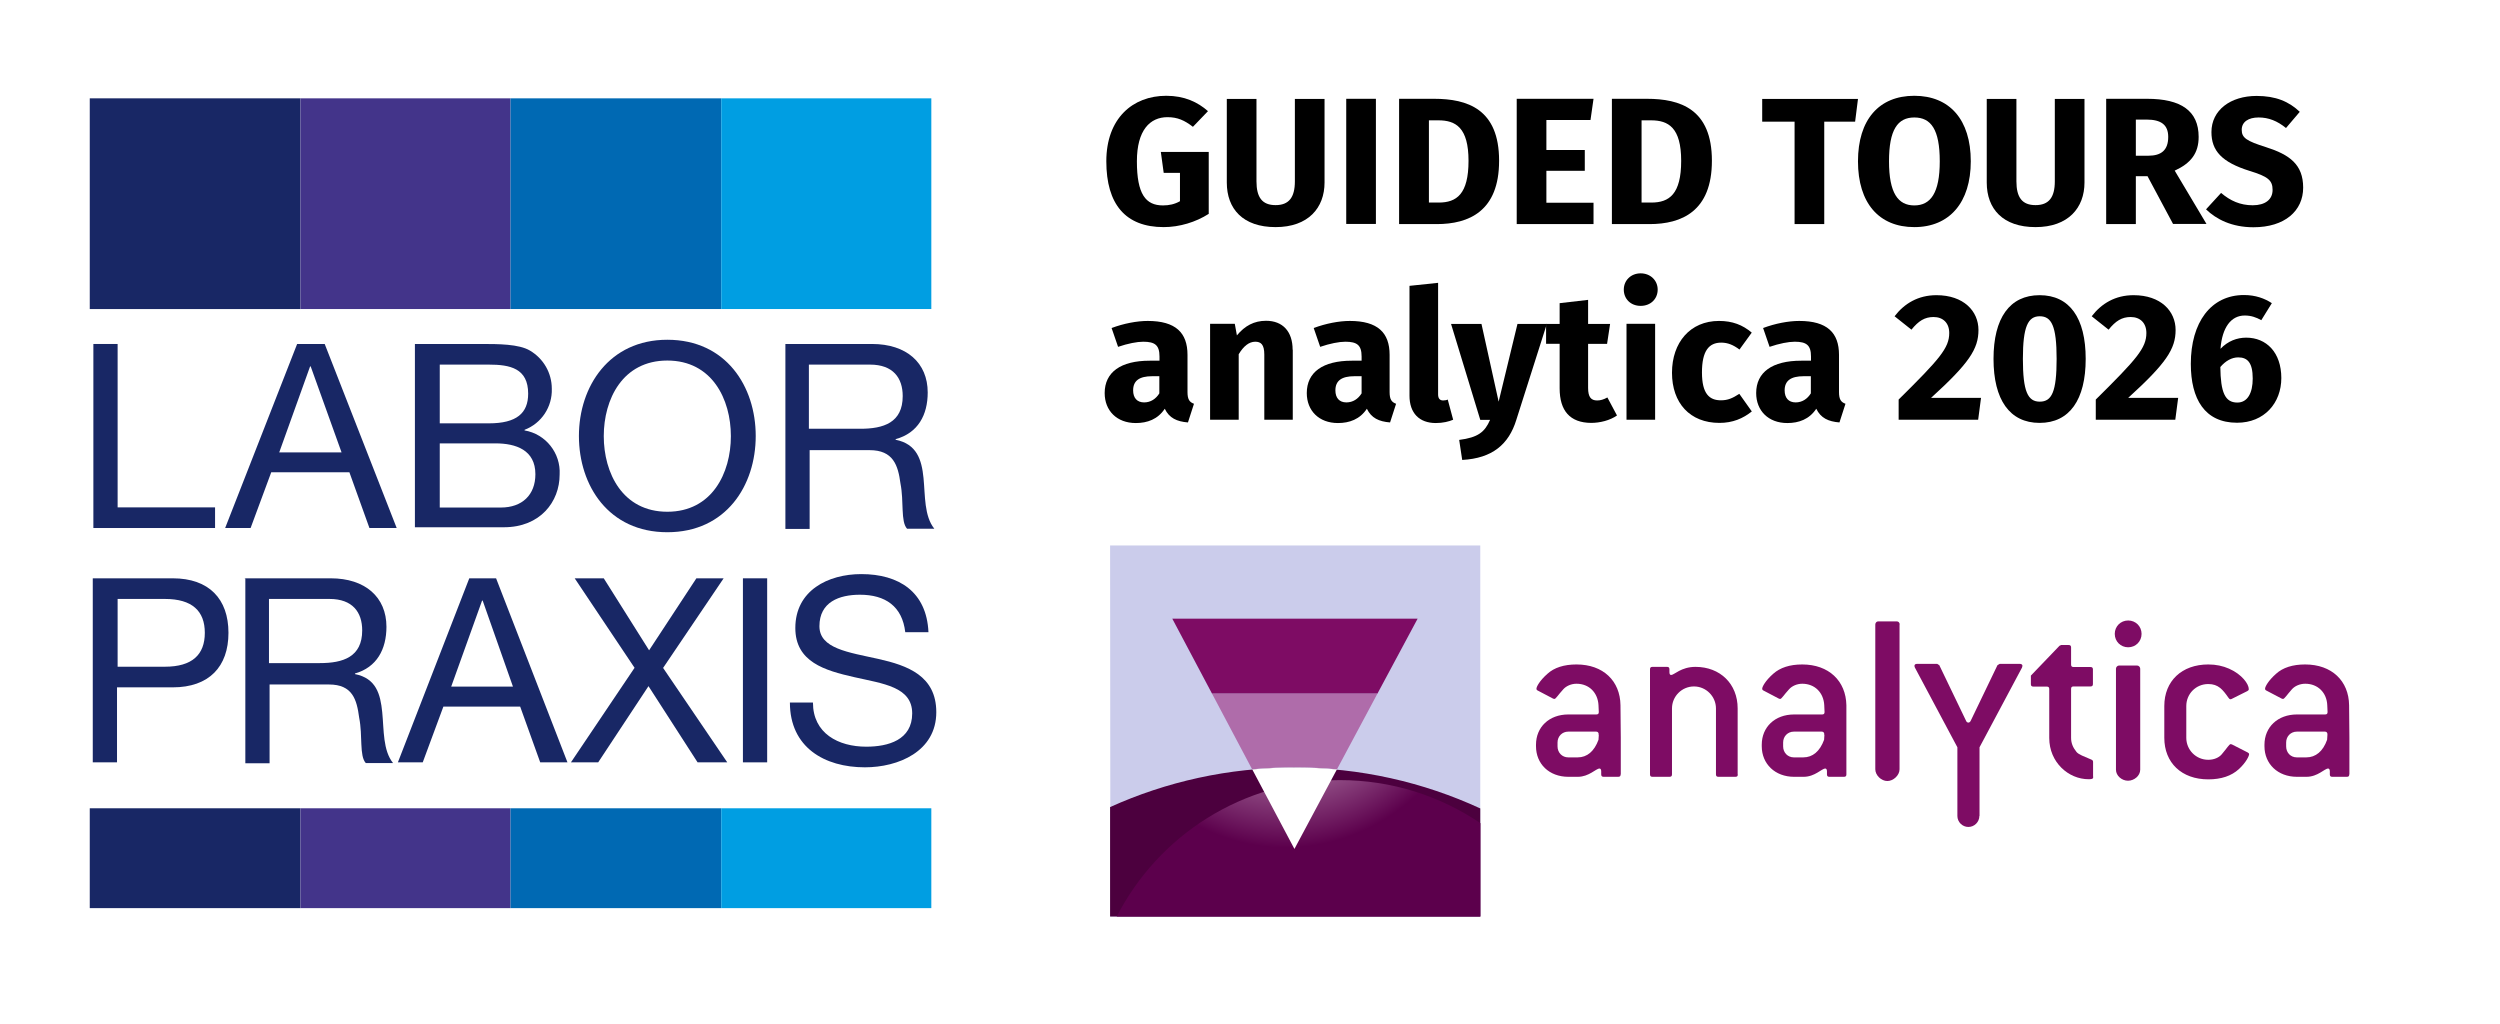
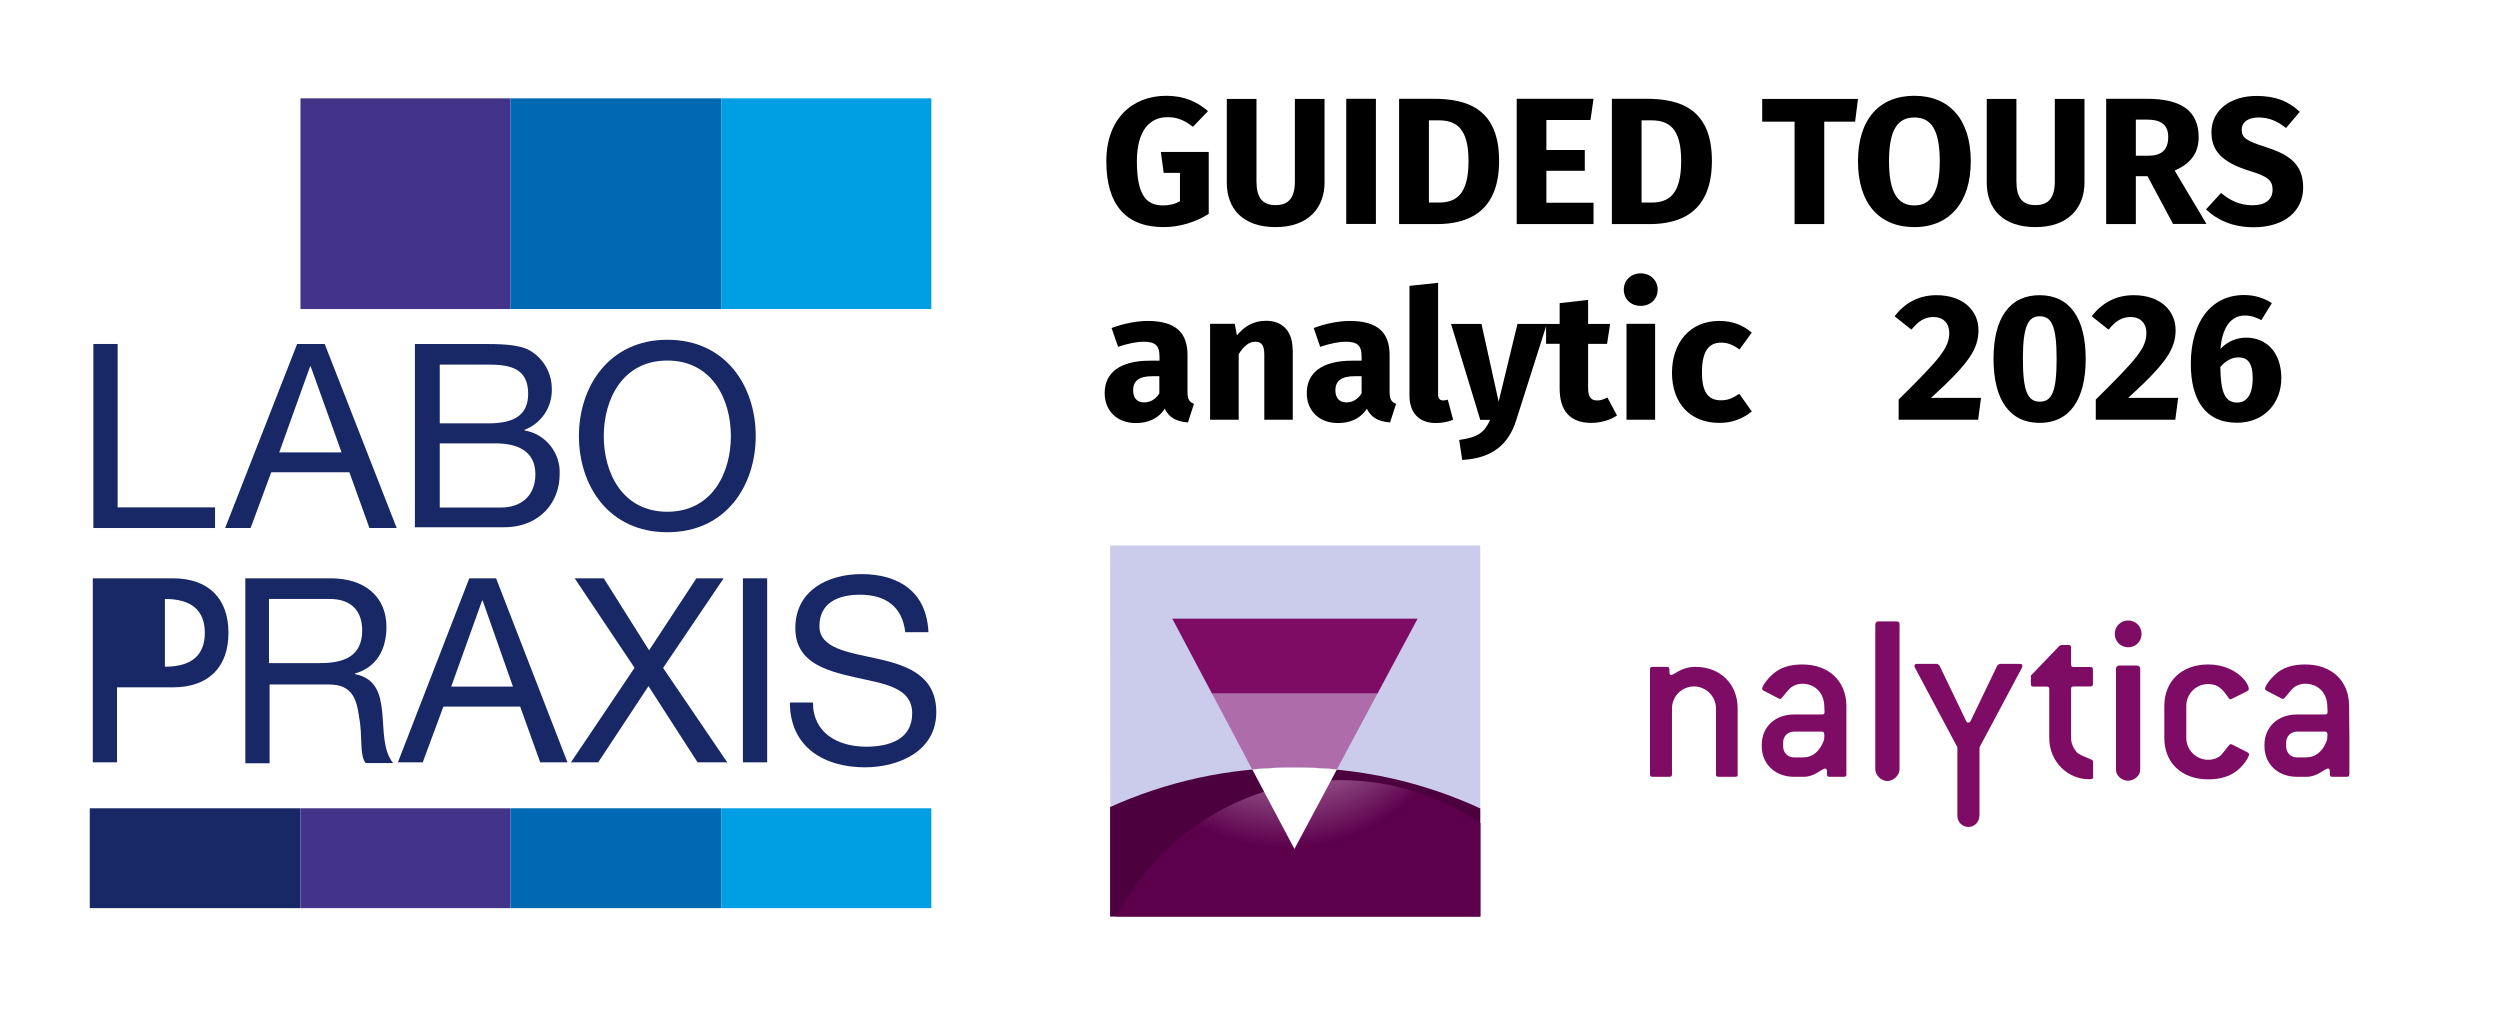
<svg xmlns="http://www.w3.org/2000/svg" id="Ebene_2" data-name="Ebene 2" viewBox="0 0 166 68">
  <defs>
    <style>
      .cls-1 {
        fill: #af6caa;
      }

      .cls-2 {
        fill: url(#Unbenannter_Verlauf_8);
      }

      .cls-3 {
        fill: url(#Unbenannter_Verlauf_9);
      }

      .cls-4 {
        fill: #182765;
      }

      .cls-5 {
        fill: #fff;
      }

      .cls-6 {
        fill: #43348a;
      }

      .cls-7 {
        fill-rule: evenodd;
      }

      .cls-7, .cls-8 {
        fill: #7e0c64;
      }

      .cls-9 {
        fill: #cbcceb;
      }

      .cls-10 {
        fill: #0069b3;
      }

      .cls-11 {
        fill: #009ee2;
      }
    </style>
    <radialGradient id="Unbenannter_Verlauf_9" data-name="Unbenannter Verlauf 9" cx="95.45" cy="-5818.46" fx="95.45" fy="-5818.46" r="12.29" gradientTransform="translate(0 -2287.38) scale(1 -.4)" gradientUnits="userSpaceOnUse">
      <stop offset="0" stop-color="#fff" />
      <stop offset="1" stop-color="#4c003e" />
    </radialGradient>
    <radialGradient id="Unbenannter_Verlauf_8" data-name="Unbenannter Verlauf 8" cx="-76.16" cy="-3238.17" fx="-76.16" fy="-3238.17" r="12.08" gradientTransform="translate(169.14 -3779) scale(1.1 -1.18)" gradientUnits="userSpaceOnUse">
      <stop offset="0" stop-color="#fff" />
      <stop offset=".15" stop-color="#bd91b6" />
      <stop offset=".52" stop-color="#b37faa" />
      <stop offset="1" stop-color="#5c004c" />
    </radialGradient>
  </defs>
  <g id="Ebene_1-2" data-name="Ebene 1">
    <rect class="cls-5" width="166" height="68" />
    <g>
      <path class="cls-5" d="M.82,1.18v64.71h66.08V1.18H.82Z" />
      <g>
        <path class="cls-4" d="M6.2,22.84h1.61v10.85h6.47v1.37H6.2v-12.22Z" />
        <path class="cls-4" d="M19.75,22.84h1.81l4.78,12.22h-1.81l-1.33-3.7h-5.19l-1.37,3.7h-1.69l4.78-12.22ZM18.54,30.04h4.14l-2.05-5.71h-.04l-2.05,5.71Z" />
        <path class="cls-4" d="M27.55,22.84h4.42c1.09,0,2.49,0,3.22.44.9.53,1.45,1.49,1.45,2.53.04,1.2-.68,2.3-1.81,2.73v.04c1.41.24,2.41,1.51,2.33,2.93,0,1.81-1.29,3.5-3.7,3.5h-5.91v-12.18ZM29.2,28.11h3.26c1.85,0,2.61-.68,2.61-1.97,0-1.69-1.21-1.93-2.61-1.93h-3.26v3.9ZM29.2,33.7h4.06c1.41,0,2.29-.84,2.29-2.21,0-1.61-1.29-2.05-2.65-2.05h-3.7v4.26Z" />
        <path class="cls-4" d="M44.31,22.56c3.9,0,5.87,3.1,5.87,6.39s-1.97,6.39-5.87,6.39-5.87-3.1-5.87-6.39,2.01-6.39,5.87-6.39ZM44.31,33.98c2.97,0,4.22-2.57,4.22-5.02s-1.25-5.02-4.22-5.02-4.22,2.57-4.22,5.02,1.25,5.02,4.22,5.02Z" />
-         <path class="cls-4" d="M52.15,22.84h5.75c2.29,0,3.7,1.25,3.7,3.22,0,1.49-.64,2.69-2.13,3.1v.04c1.41.28,1.73,1.33,1.85,2.53s.04,2.53.72,3.38h-1.81c-.44-.48-.2-1.81-.44-3.01-.16-1.21-.48-2.21-2.05-2.21h-3.98v5.23h-1.61v-12.26ZM57.13,28.47c1.53,0,2.81-.4,2.81-2.17,0-1.21-.64-2.09-2.17-2.09h-4.06v4.26h3.42Z" />
-         <path class="cls-4" d="M6.16,38.4h5.31c2.41,0,3.7,1.37,3.7,3.62s-1.29,3.62-3.7,3.62h-3.7v4.98h-1.61v-12.22ZM7.81,44.27h3.14c1.81,0,2.65-.8,2.65-2.25s-.84-2.25-2.65-2.25h-3.14v4.5Z" />
+         <path class="cls-4" d="M6.16,38.4h5.31c2.41,0,3.7,1.37,3.7,3.62s-1.29,3.62-3.7,3.62h-3.7v4.98h-1.61v-12.22ZM7.81,44.27h3.14c1.81,0,2.65-.8,2.65-2.25s-.84-2.25-2.65-2.25v4.5Z" />
        <path class="cls-4" d="M16.25,38.4h5.71c2.29,0,3.7,1.25,3.7,3.22,0,1.49-.64,2.69-2.09,3.1v.04c1.41.28,1.69,1.33,1.81,2.53s.04,2.53.72,3.38h-1.81c-.44-.48-.2-1.81-.44-3.01-.16-1.21-.44-2.21-2.01-2.21h-3.94v5.23h-1.61v-12.26h-.04ZM21.24,44.03c1.53,0,2.81-.4,2.81-2.17,0-1.21-.64-2.09-2.17-2.09h-4.02v4.26h3.38Z" />
        <path class="cls-4" d="M31.17,38.4h1.77l4.74,12.22h-1.81l-1.33-3.7h-5.1l-1.37,3.7h-1.65l4.74-12.22ZM29.96,45.59h4.1l-2.01-5.71h-.04l-2.05,5.71Z" />
        <path class="cls-4" d="M42.14,44.35l-3.98-5.95h1.93l3.01,4.78,3.14-4.78h1.81l-4.02,5.95,4.26,6.27h-1.97l-3.26-5.06-3.34,5.06h-1.81l4.22-6.27Z" />
        <path class="cls-4" d="M49.33,38.4h1.61v12.22h-1.61v-12.22Z" />
        <path class="cls-4" d="M60.11,41.98c-.2-1.73-1.33-2.49-3.01-2.49-1.37,0-2.69.48-2.69,2.09,0,1.49,1.93,1.73,3.9,2.17,1.97.44,3.86,1.13,3.86,3.54,0,2.61-2.53,3.66-4.74,3.66-2.69,0-4.98-1.33-4.98-4.3h1.53c0,2.05,1.69,2.93,3.54,2.93,1.45,0,3.05-.44,3.05-2.21s-1.93-1.97-3.86-2.41c-1.93-.44-3.9-1-3.9-3.26,0-2.49,2.17-3.58,4.38-3.58,2.49,0,4.34,1.17,4.46,3.86h-1.53Z" />
-         <path class="cls-4" d="M5.96,6.53v13.99h13.99V6.53H5.96Z" />
      </g>
      <path class="cls-6" d="M19.95,6.53v13.99h13.95V6.53h-13.95Z" />
      <path class="cls-10" d="M33.9,6.53v13.99h13.99V6.53h-13.99Z" />
      <path class="cls-11" d="M47.89,6.53v13.99h13.95V6.53h-13.95Z" />
      <path class="cls-4" d="M5.96,53.67v6.63h13.99v-6.63H5.96Z" />
      <path class="cls-6" d="M19.95,53.67v6.63h13.95v-6.63h-13.95Z" />
      <path class="cls-10" d="M33.9,53.67v6.63h13.99v-6.63h-13.99Z" />
      <path class="cls-11" d="M47.89,53.67v6.63h13.95v-6.63h-13.95Z" />
    </g>
    <g id="layer1">
      <path id="path3571" class="cls-7" d="M142.2,42.09c0-.5-.39-.89-.89-.89s-.89.39-.89.89.39.89.89.89.89-.39.89-.89h0" />
-       <path id="path3573" class="cls-7" d="M106.16,48.81l-.02.31c-.28.77-.76,1.17-1.38,1.17h-.63c-.4,0-.71-.31-.71-.73v-.26c0-.41.31-.72.71-.72h1.86c.1,0,.16.07.16.16v.06h0ZM107.62,51.42v-2.45l-.02-2.14c-.02-1.62-1.15-2.71-2.92-2.71-.83,0-1.48.21-1.93.62-.52.46-.73.86-.73.99,0,.06.03.1.1.13l.99.52s.06.03.1.03c.1,0,.24-.26.6-.65.19-.21.52-.36.87-.36.84,0,1.42.6,1.46,1.43l.02.45c0,.11-.05.16-.16.16h-1.86c-1.28,0-2.15.84-2.15,2.01v.1c0,1.17.87,2.03,2.15,2.03h.63c.74,0,1.2-.55,1.44-.55.06,0,.11.06.11.18v.21c0,.11.05.16.16.16h.97c.11,0,.16-.05.16-.16h0" />
      <path id="path3575" class="cls-8" d="M115.38,51.42v-4.38c0-1.64-1.17-2.76-2.8-2.76-.96,0-1.41.54-1.62.54-.07,0-.11-.07-.11-.18v-.2c0-.11-.05-.16-.16-.16h-.97c-.11,0-.16.05-.16.16v6.98c0,.11.05.16.16.16h1.14c.11,0,.16-.05.16-.16v-4.38c0-.8.65-1.46,1.46-1.46s1.46.67,1.46,1.46v4.38c0,.11.05.16.16.16h1.13c.12,0,.16-.05.16-.16h0" />
      <path id="path3577" class="cls-7" d="M121.14,48.81l-.02.31c-.28.77-.76,1.17-1.38,1.17h-.63c-.4,0-.71-.31-.71-.73v-.26c0-.41.31-.72.71-.72h1.86c.1,0,.16.07.16.16v.06ZM122.6,51.42v-4.59c-.03-1.62-1.17-2.71-2.93-2.71-.83,0-1.47.21-1.93.62-.52.46-.73.86-.73.99,0,.06.03.1.1.13l.99.52s.06.03.1.03c.1,0,.24-.26.6-.65.19-.21.52-.36.87-.36.84,0,1.42.6,1.46,1.43l.02.45c0,.11-.05.16-.16.16h-1.86c-1.28,0-2.15.84-2.15,2.01v.1c0,1.17.88,2.03,2.15,2.03h.63c.75,0,1.2-.55,1.44-.55.06,0,.11.06.11.18v.21c0,.11.05.16.16.16h.97c.11,0,.16-.05.16-.16h0" />
      <path id="path3579" class="cls-8" d="M138.98,51.57v-.98c0-.09-.05-.13-.13-.16-.49-.21-.83-.33-.97-.5-.25-.31-.36-.6-.36-.94v-3.25c0-.11.05-.16.16-.16h1.13c.11,0,.16-.05.16-.16v-.97c0-.11-.05-.16-.16-.16h-1.13c-.11,0-.16-.05-.16-.16v-1.14c0-.11-.05-.16-.16-.16h-.5l-.11.05-1.9,1.98v.57c0,.11.05.16.17.16h.89c.11,0,.16.05.16.16v3.25c0,1.62,1.28,2.74,2.61,2.74.23,0,.31-.02.31-.16h0" />
      <path id="path3581" class="cls-8" d="M149.24,49.96l-1.02-.52s-.07-.03-.1-.03c-.1,0-.24.26-.6.68-.18.21-.5.36-.89.36-.82,0-1.46-.66-1.46-1.46v-2.11c0-.8.63-1.46,1.46-1.46.67,0,.96.37,1.34.91.05.06.07.1.13.1.02,0,.05,0,.08-.02l1.04-.52c.06-.03.1-.07.1-.13,0-.34-.45-.98-1.31-1.36-.41-.18-.86-.28-1.38-.28-1.76,0-2.92,1.1-2.92,2.76v2.11c0,1.66,1.15,2.76,2.92,2.76.86,0,1.54-.23,2.03-.68.49-.45.68-.88.68-.99,0-.05-.03-.08-.1-.12h0" />
      <path id="path3583" class="cls-7" d="M154.54,48.81l-.02.31c-.27.77-.76,1.17-1.38,1.17h-.63c-.41,0-.71-.31-.71-.73v-.26c0-.41.31-.72.71-.72h1.87c.1,0,.16.07.16.16v.06h0ZM156,51.42v-2.45l-.02-2.14c-.02-1.62-1.15-2.71-2.92-2.71-.83,0-1.48.21-1.93.62-.52.46-.73.86-.73.99,0,.06.03.1.1.13l.99.52s.06.03.1.03c.1,0,.25-.26.6-.65.19-.21.52-.36.88-.36.84,0,1.43.6,1.46,1.43l.02.45c0,.11-.05.16-.16.16h-1.87c-1.28,0-2.16.84-2.16,2.01v.1c0,1.17.88,2.03,2.16,2.03h.63c.75,0,1.2-.55,1.44-.55.06,0,.11.06.11.18v.21c0,.11.05.16.16.16h.97c.12,0,.16-.05.16-.16h0" />
      <path id="path3585" class="cls-8" d="M126.14,41.47c0-.11-.07-.21-.19-.21h-1.24c-.11,0-.19.1-.19.21v9.61c0,.4.4.78.8.78s.81-.38.81-.78v-9.61h0" />
      <path id="path3587" class="cls-8" d="M131.43,54.18c0,.4-.33.73-.73.73s-.73-.33-.73-.73v-4.56l-2.82-5.29c-.02-.05-.03-.08-.03-.12,0-.08.06-.13.18-.13h1.33l.14.09,1.78,3.7c.03.08.1.11.15.11s.11-.03.15-.11l1.78-3.7.15-.09h1.33c.11,0,.18.05.18.13,0,.03-.02.07-.03.12l-2.82,5.29v4.53s0,.03,0,.03h0" />
      <path id="path3589" class="cls-8" d="M142.11,51.11c0,.4-.4.73-.81.73s-.8-.33-.8-.73v-6.71c0-.11.1-.21.21-.21h1.19c.11,0,.21.1.21.21v6.71" />
      <path id="path3591" class="cls-9" d="M73.74,60.86h24.55v-24.64h-24.58l.02,24.64Z" />
      <path id="path4032" class="cls-3" d="M85.91,50.97c-4.35,0-8.48.94-12.2,2.62v7.27h24.58v-7.18c-3.77-1.74-7.96-2.71-12.38-2.71Z" />
      <path id="path3661" class="cls-8" d="M94.13,41.08h-16.29l2.64,4.98h10.98l2.67-4.98" />
      <path id="path3663" class="cls-1" d="M88.77,51.09l2.69-5.03h-10.98l2.66,5.02c1.95-.18,3.85-.16,5.62,0" />
      <path id="path4032-4" class="cls-2" d="M88.97,51.8c-6.46,0-12.06,3.68-14.82,9.06h24.15v-6.2c-2.66-1.8-5.87-2.86-9.33-2.86Z" />
      <path id="path3665" class="cls-5" d="M88.77,51.09c-1.78-.16-3.67-.18-5.62,0l2.8,5.28,2.82-5.28" />
    </g>
    <g>
      <path d="M80.21,7.38l-1,1.04c-.56-.43-1.02-.64-1.69-.64-1.16,0-2.03.86-2.03,2.93,0,2.18.58,2.93,1.73,2.93.41,0,.78-.08,1.13-.28v-1.88h-1.08l-.19-1.39h3.18v4.11c-.86.55-1.94.88-2.99.88-2.54,0-3.81-1.52-3.81-4.37s1.75-4.35,3.98-4.35c1.21,0,2.09.42,2.77,1.02Z" />
      <path d="M87.95,12.12c0,1.68-1.08,2.96-3.25,2.96s-3.24-1.21-3.24-2.96v-5.55h1.97v5.47c0,1.07.38,1.58,1.27,1.58s1.28-.52,1.28-1.58v-5.47h1.97v5.55Z" />
      <path d="M91.36,14.87h-1.97V6.56h1.97v8.31Z" />
      <path d="M99.54,10.68c0,3.35-2.01,4.2-4.14,4.2h-2.5V6.56h2.32c2.22,0,4.32.68,4.32,4.11ZM94.88,7.99v5.46h.65c1.19,0,1.98-.56,1.98-2.77s-.85-2.69-2-2.69h-.62Z" />
      <path d="M105.61,7.97h-2.93v1.99h2.55v1.38h-2.55v2.12h3.13v1.42h-5.1V6.56h5.1l-.2,1.4Z" />
      <path d="M113.67,10.68c0,3.35-2.01,4.2-4.14,4.2h-2.5V6.56h2.32c2.22,0,4.32.68,4.32,4.11ZM109,7.99v5.46h.65c1.19,0,1.98-.56,1.98-2.77s-.85-2.69-2-2.69h-.62Z" />
      <path d="M123.18,8.08h-2.05v6.8h-1.97v-6.8h-2.15v-1.51h6.36l-.19,1.51Z" />
      <path d="M130.86,10.71c0,2.72-1.4,4.37-3.75,4.37s-3.74-1.6-3.74-4.37,1.4-4.35,3.74-4.35,3.75,1.58,3.75,4.35ZM125.43,10.71c0,2.11.6,2.93,1.68,2.93s1.69-.82,1.69-2.93-.58-2.91-1.69-2.91-1.68.82-1.68,2.91Z" />
      <path d="M138.41,12.12c0,1.68-1.08,2.96-3.25,2.96s-3.24-1.21-3.24-2.96v-5.55h1.97v5.47c0,1.07.38,1.58,1.27,1.58s1.28-.52,1.28-1.58v-5.47h1.97v5.55Z" />
      <path d="M142.59,11.7h-.77v3.18h-1.97V6.56h2.72c2.25,0,3.42.8,3.42,2.53,0,1.09-.52,1.75-1.59,2.24l2.11,3.54h-2.22l-1.7-3.18ZM141.82,10.34h.83c.86,0,1.32-.37,1.32-1.25,0-.8-.47-1.15-1.44-1.15h-.71v2.4Z" />
      <path d="M152.7,7.43l-.91,1.07c-.58-.47-1.15-.7-1.82-.7s-1.12.29-1.12.82.31.74,1.61,1.15c1.57.5,2.47,1.15,2.47,2.69s-1.22,2.63-3.3,2.63c-1.44,0-2.47-.53-3.15-1.19l1-1.09c.61.52,1.27.82,2.1.82s1.32-.38,1.32-1.02-.31-.89-1.52-1.26c-1.86-.58-2.54-1.34-2.54-2.58,0-1.46,1.27-2.4,3-2.4,1.27,0,2.15.37,2.88,1.07Z" />
      <path d="M79.28,26.81l-.4,1.24c-.74-.06-1.24-.29-1.54-.91-.46.7-1.16.95-1.92.95-1.27,0-2.07-.83-2.07-1.99,0-1.39,1.07-2.15,2.99-2.15h.65v-.28c0-.75-.3-.98-1.08-.98-.41,0-1.03.12-1.67.34l-.43-1.25c.8-.3,1.68-.47,2.4-.47,1.85,0,2.64.78,2.64,2.25v2.47c0,.49.13.67.43.78ZM76.98,26.12v-1.14h-.47c-.86,0-1.27.3-1.27.94,0,.5.26.8.73.8.43,0,.78-.23,1.01-.6Z" />
      <path d="M85.84,23.22v4.65h-1.89v-4.33c0-.67-.23-.85-.6-.85-.42,0-.78.3-1.1.83v4.35h-1.9v-6.37h1.64l.14.77c.53-.64,1.14-.97,1.94-.97,1.1,0,1.76.71,1.76,1.92Z" />
      <path d="M92.7,26.81l-.4,1.24c-.74-.06-1.24-.29-1.54-.91-.46.7-1.16.95-1.92.95-1.27,0-2.07-.83-2.07-1.99,0-1.39,1.07-2.15,2.99-2.15h.65v-.28c0-.75-.3-.98-1.08-.98-.41,0-1.03.12-1.67.34l-.43-1.25c.8-.3,1.68-.47,2.4-.47,1.85,0,2.64.78,2.64,2.25v2.47c0,.49.13.67.43.78ZM90.41,26.12v-1.14h-.47c-.86,0-1.27.3-1.27.94,0,.5.26.8.73.8.43,0,.78-.23,1.01-.6Z" />
      <path d="M93.59,26.26v-7.28l1.9-.2v7.41c0,.26.11.4.33.4.12,0,.23-.02.31-.06l.36,1.34c-.28.12-.68.22-1.15.22-1.1,0-1.75-.66-1.75-1.82Z" />
      <path d="M100.68,27.89c-.5,1.61-1.58,2.54-3.59,2.65l-.2-1.33c1.25-.16,1.7-.52,2.05-1.33h-.65l-1.94-6.37h2.02l1.14,5.16,1.25-5.16h1.95l-2.03,6.38Z" />
      <path d="M107.38,27.58c-.48.34-1.15.5-1.73.5-1.4-.01-2.09-.8-2.09-2.3v-2.95h-.9v-1.32h.9v-1.38l1.89-.22v1.6h1.46l-.2,1.32h-1.26v2.93c0,.61.2.83.6.83.22,0,.43-.06.68-.2l.64,1.2Z" />
      <path d="M110.07,19.23c0,.61-.46,1.08-1.13,1.08s-1.12-.47-1.12-1.08.47-1.08,1.12-1.08,1.13.47,1.13,1.08ZM109.9,27.87h-1.9v-6.37h1.9v6.37Z" />
      <path d="M116.32,22.08l-.82,1.13c-.41-.31-.78-.46-1.21-.46-.82,0-1.28.55-1.28,1.98s.5,1.85,1.26,1.85c.46,0,.77-.14,1.22-.43l.83,1.17c-.59.47-1.27.76-2.15.76-1.96,0-3.15-1.32-3.15-3.33s1.21-3.44,3.12-3.44c.89,0,1.57.26,2.18.78Z" />
-       <path d="M122.54,26.81l-.4,1.24c-.74-.06-1.24-.29-1.54-.91-.46.7-1.16.95-1.92.95-1.27,0-2.07-.83-2.07-1.99,0-1.39,1.07-2.15,2.99-2.15h.65v-.28c0-.75-.3-.98-1.08-.98-.41,0-1.03.12-1.67.34l-.43-1.25c.8-.3,1.68-.47,2.4-.47,1.85,0,2.64.78,2.64,2.25v2.47c0,.49.13.67.43.78ZM120.24,26.12v-1.14h-.47c-.86,0-1.27.3-1.27.94,0,.5.26.8.73.8.43,0,.78-.23,1.01-.6Z" />
      <path d="M131.37,21.91c0,1.26-.62,2.21-3.15,4.51h3.32l-.19,1.45h-5.28v-1.34c2.72-2.69,3.36-3.42,3.36-4.42,0-.66-.41-1.06-1.04-1.06-.59,0-1,.26-1.47.84l-1.12-.89c.65-.85,1.57-1.4,2.78-1.4,1.81,0,2.79,1.06,2.79,2.31Z" />
      <path d="M138.49,23.83c0,2.71-1.07,4.25-3.06,4.25s-3.06-1.54-3.06-4.25,1.07-4.23,3.06-4.23,3.06,1.51,3.06,4.23ZM134.32,23.83c0,2.15.32,2.84,1.12,2.84s1.12-.65,1.12-2.84-.34-2.83-1.12-2.83-1.12.68-1.12,2.83Z" />
      <path d="M144.46,21.91c0,1.26-.62,2.21-3.15,4.51h3.32l-.19,1.45h-5.28v-1.34c2.72-2.69,3.36-3.42,3.36-4.42,0-.66-.41-1.06-1.04-1.06-.59,0-1,.26-1.47.84l-1.12-.89c.65-.85,1.57-1.4,2.78-1.4,1.81,0,2.79,1.06,2.79,2.31Z" />
      <path d="M151.48,25.1c0,1.66-1.13,2.97-2.94,2.97-2.15,0-3.07-1.58-3.07-3.91,0-2.75,1.33-4.57,3.53-4.57.77,0,1.38.23,1.85.54l-.7,1.13c-.34-.19-.68-.31-1.1-.31-.91,0-1.5.79-1.61,2.21.5-.52,1.1-.74,1.71-.74,1.33,0,2.33.97,2.33,2.69ZM149.58,25.13c0-1.04-.34-1.4-.96-1.4-.43,0-.84.23-1.19.64.02,1.69.31,2.36,1.13,2.36.68,0,1.02-.64,1.02-1.59Z" />
    </g>
  </g>
</svg>